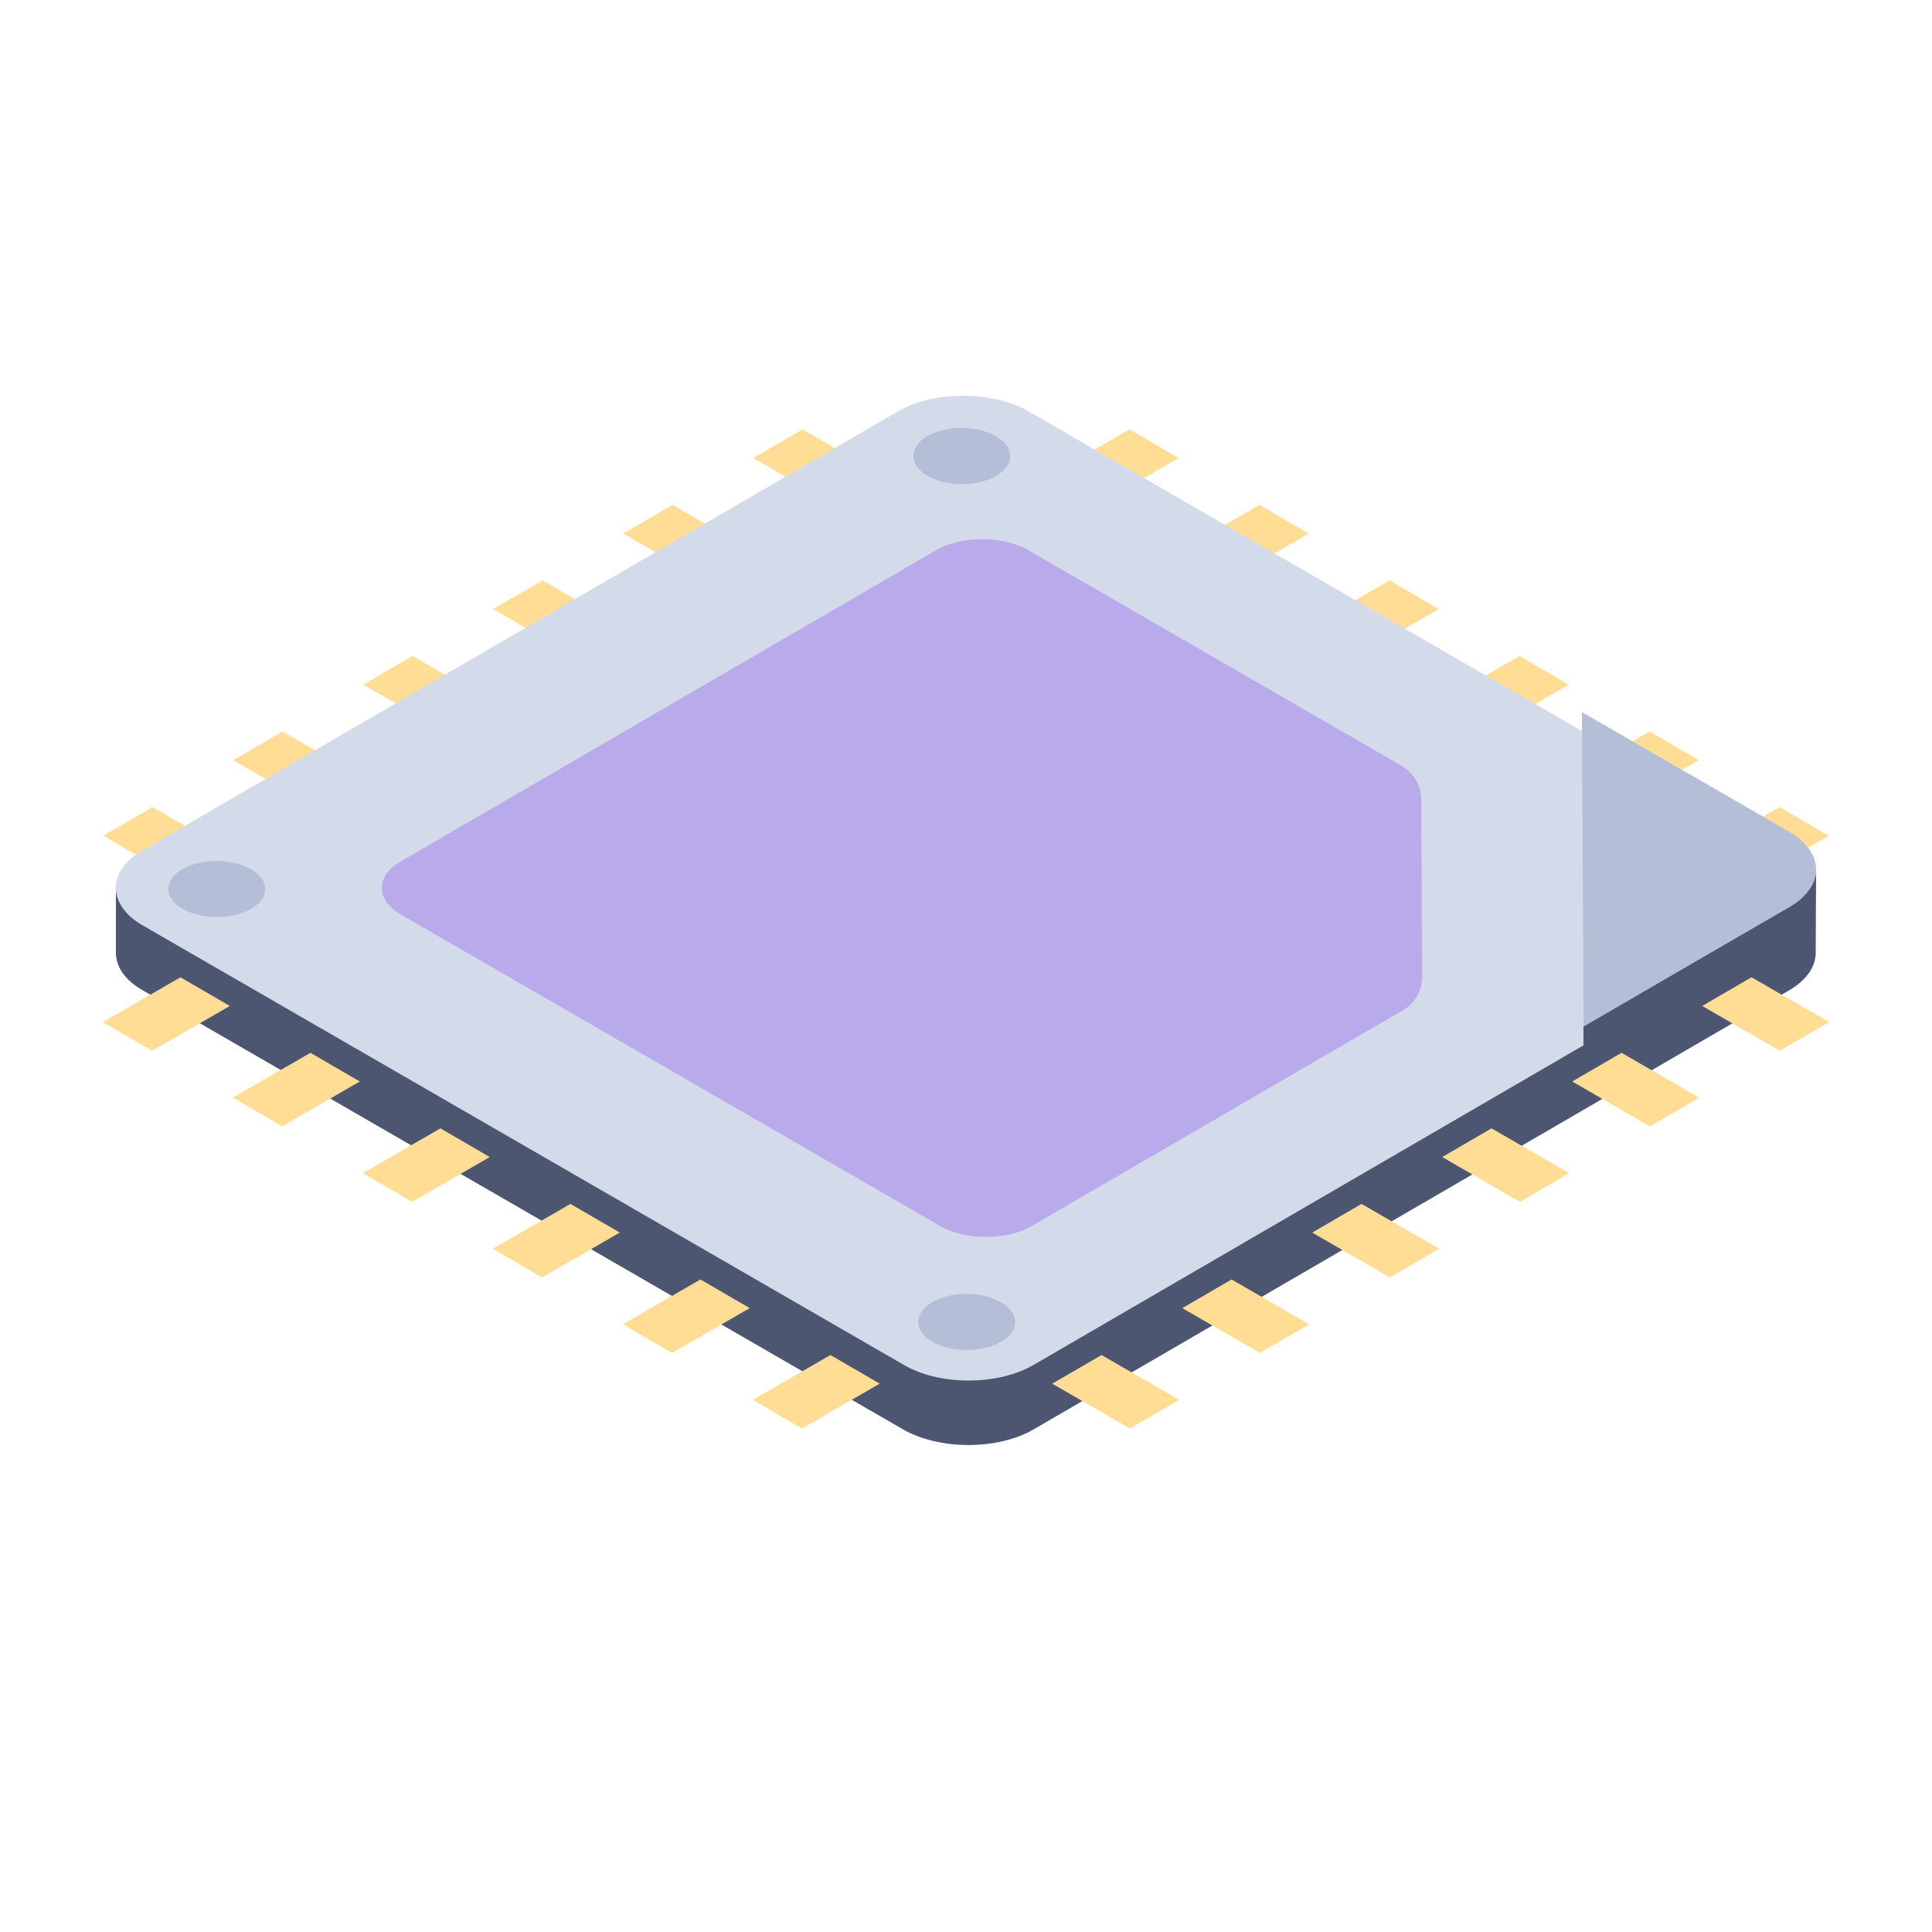
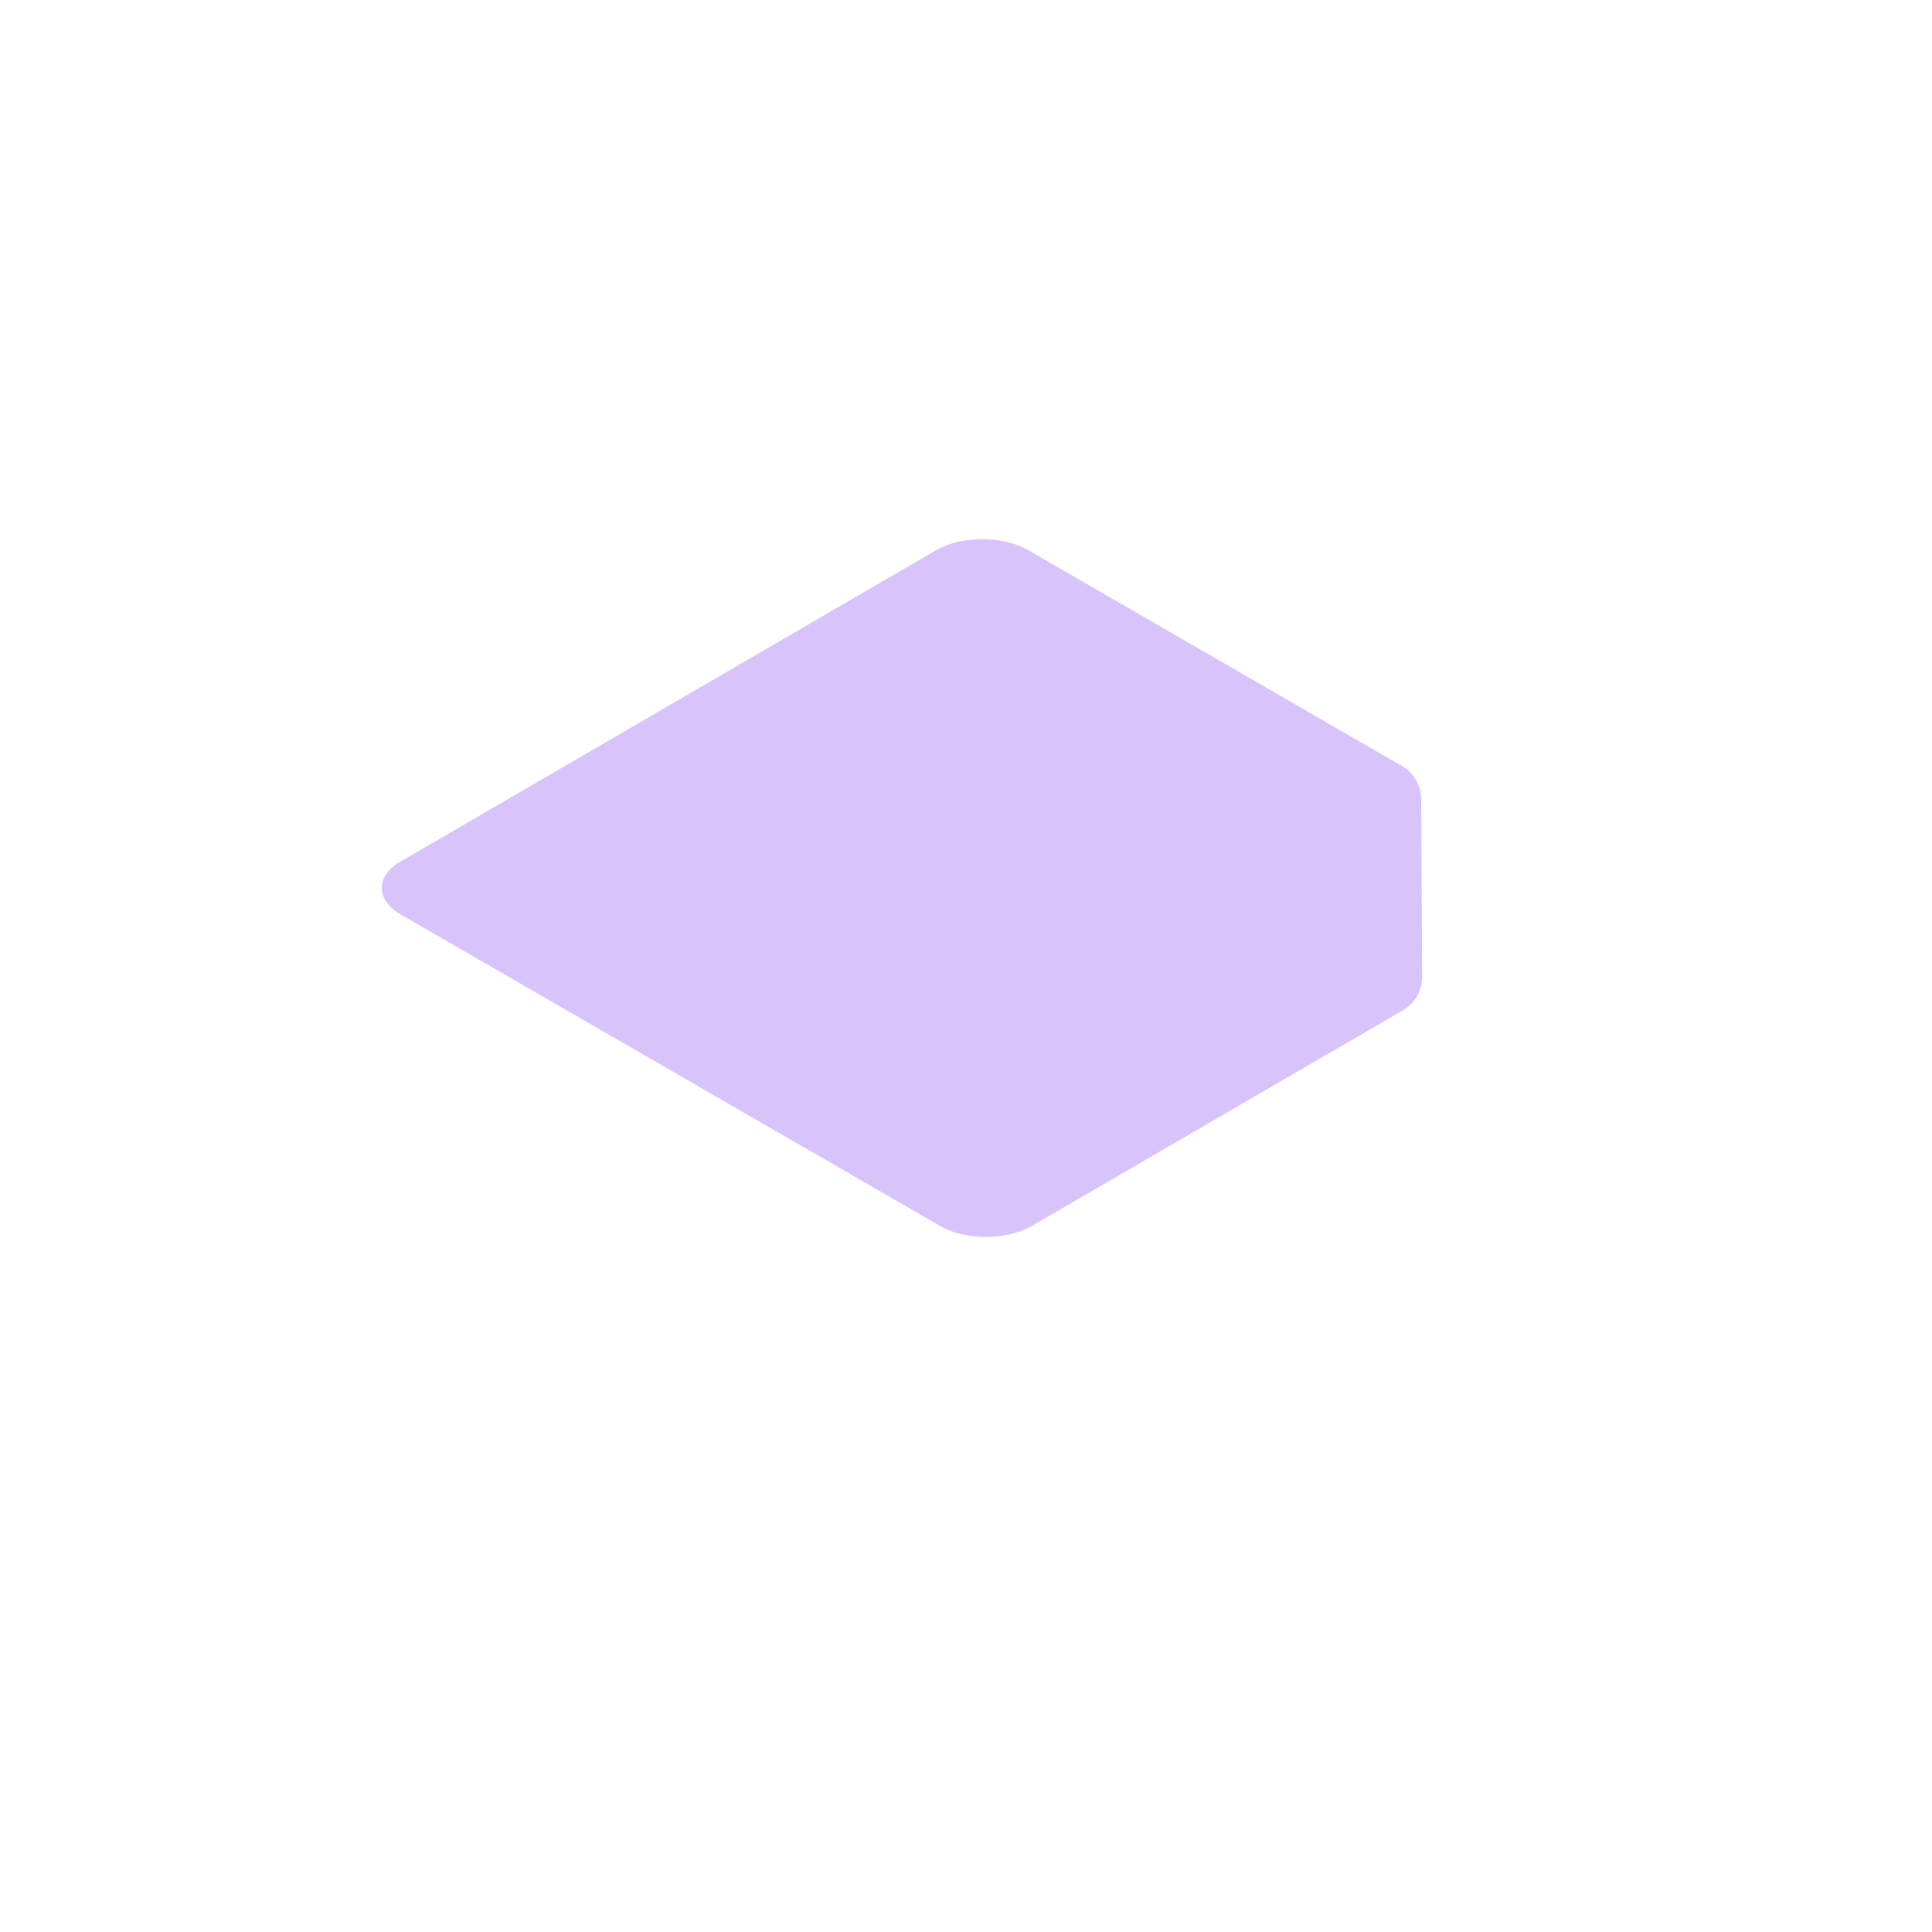
<svg xmlns="http://www.w3.org/2000/svg" width="512" height="512" viewBox="0 0 50 50" style="enable-background:new 0 0 512 512" xml:space="preserve">
-   <path fill="#ffdd94" d="m21.501 13.014 1.277-.742-2.01-1.16-1.276.742zm-3.364 1.955 1.276-.742-2.009-1.16-1.276.742zm-3.364 1.955 1.276-.742-2.009-1.16-1.276.742zm-3.364 1.955 1.276-.742-2.009-1.16-1.276.742zm-3.365 1.955 1.277-.742-2.01-1.16-1.276.742zM4.68 22.789l1.277-.742-2.01-1.16-1.276.742zm23.819-9.775-1.277-.742 2.01-1.16 1.276.742zm3.364 1.955-1.276-.742 2.009-1.16 1.276.742zm3.364 1.955-1.276-.742 2.009-1.16 1.276.742zm3.364 1.955-1.276-.742 2.009-1.16 1.276.742zm3.365 1.955-1.277-.742 2.01-1.16 1.276.742zm3.364 1.955-1.277-.742 2.01-1.16 1.276.742z" data-original="#ffdd94" />
-   <path fill="#d3dbea" d="M46.3 23.954 26.745 35.322c-.93.536-2.431.536-3.36 0L3.7 23.954c-.93-.536-.941-1.406-.012-1.942l19.553-11.368c.93-.536 2.443-.536 3.373 0l19.684 11.368c.93.536.93 1.406 0 1.942z" data-original="#d3dbea" />
-   <path fill="#4c5671" d="m46.31 23.472-5.33 3.09v.49l-14.23 8.27c-.93.54-2.44.54-3.36 0L3.7 23.952c-.46-.26-.7-.62-.7-.97v1.67c0 .36.22.71.7.98l19.67 11.36c.94.54 2.45.54 3.38 0l19.55-11.36c.46-.27.69-.62.69-.97l.01-2.16c0 .35-.23.7-.69.97z" data-original="#4c5671" />
  <path fill="#7c3aed" fill-opacity=".3" d="M36.78 20.682a1 1 0 0 0-.5-.86l-9.666-5.582c-.658-.38-1.73-.38-2.389 0l-13.856 8.055c-.658.38-.65.997.009 1.376l13.948 8.055c.659.38 1.723.38 2.381 0l9.602-5.581a1 1 0 0 0 .497-.871z" data-original="#7c3aed" />
-   <path fill="#b4bed7" d="M46.295 21.52c.936.541.94 1.41.01 1.95l-5.32 3.093-.046-8.134zM25.774 11.289c.495.286.498.742.006 1.028-.484.28-1.28.285-1.774 0-.487-.281-.49-.747-.006-1.028.491-.286 1.287-.281 1.774 0zm.126 22.41c.495.285.498.742.006 1.027-.483.282-1.28.286-1.774 0-.487-.28-.49-.746-.006-1.027.492-.286 1.288-.281 1.774 0zM6.493 22.494c.495.285.497.742.006 1.028-.484.28-1.28.285-1.774 0-.487-.281-.49-.747-.006-1.028.491-.286 1.287-.281 1.774 0z" data-original="#b4bed7" />
-   <path fill="#ffdd94" d="m3.938 27.194-1.277-.742 2.01-1.16 1.276.742zm3.364 1.956-1.277-.743 2.01-1.16 1.276.742zm3.364 1.954-1.277-.742 2.01-1.16 1.276.742zm3.364 1.956-1.276-.743 2.009-1.16 1.276.742zm3.364 1.954-1.276-.741 2.009-1.16 1.276.741zm3.364 1.956-1.276-.742 2.01-1.16 1.276.741zm25.304-9.776 1.277-.742-2.01-1.16-1.276.742zm-3.364 1.956 1.277-.743-2.01-1.16-1.276.742zm-3.364 1.954 1.277-.742-2.01-1.16-1.276.742zM35.97 33.06l1.276-.743-2.009-1.16-1.276.742zm-3.364 1.954 1.276-.741-2.009-1.16-1.276.741zm-3.364 1.956 1.276-.742-2.01-1.16-1.276.741z" data-original="#ffdd94" />
</svg>